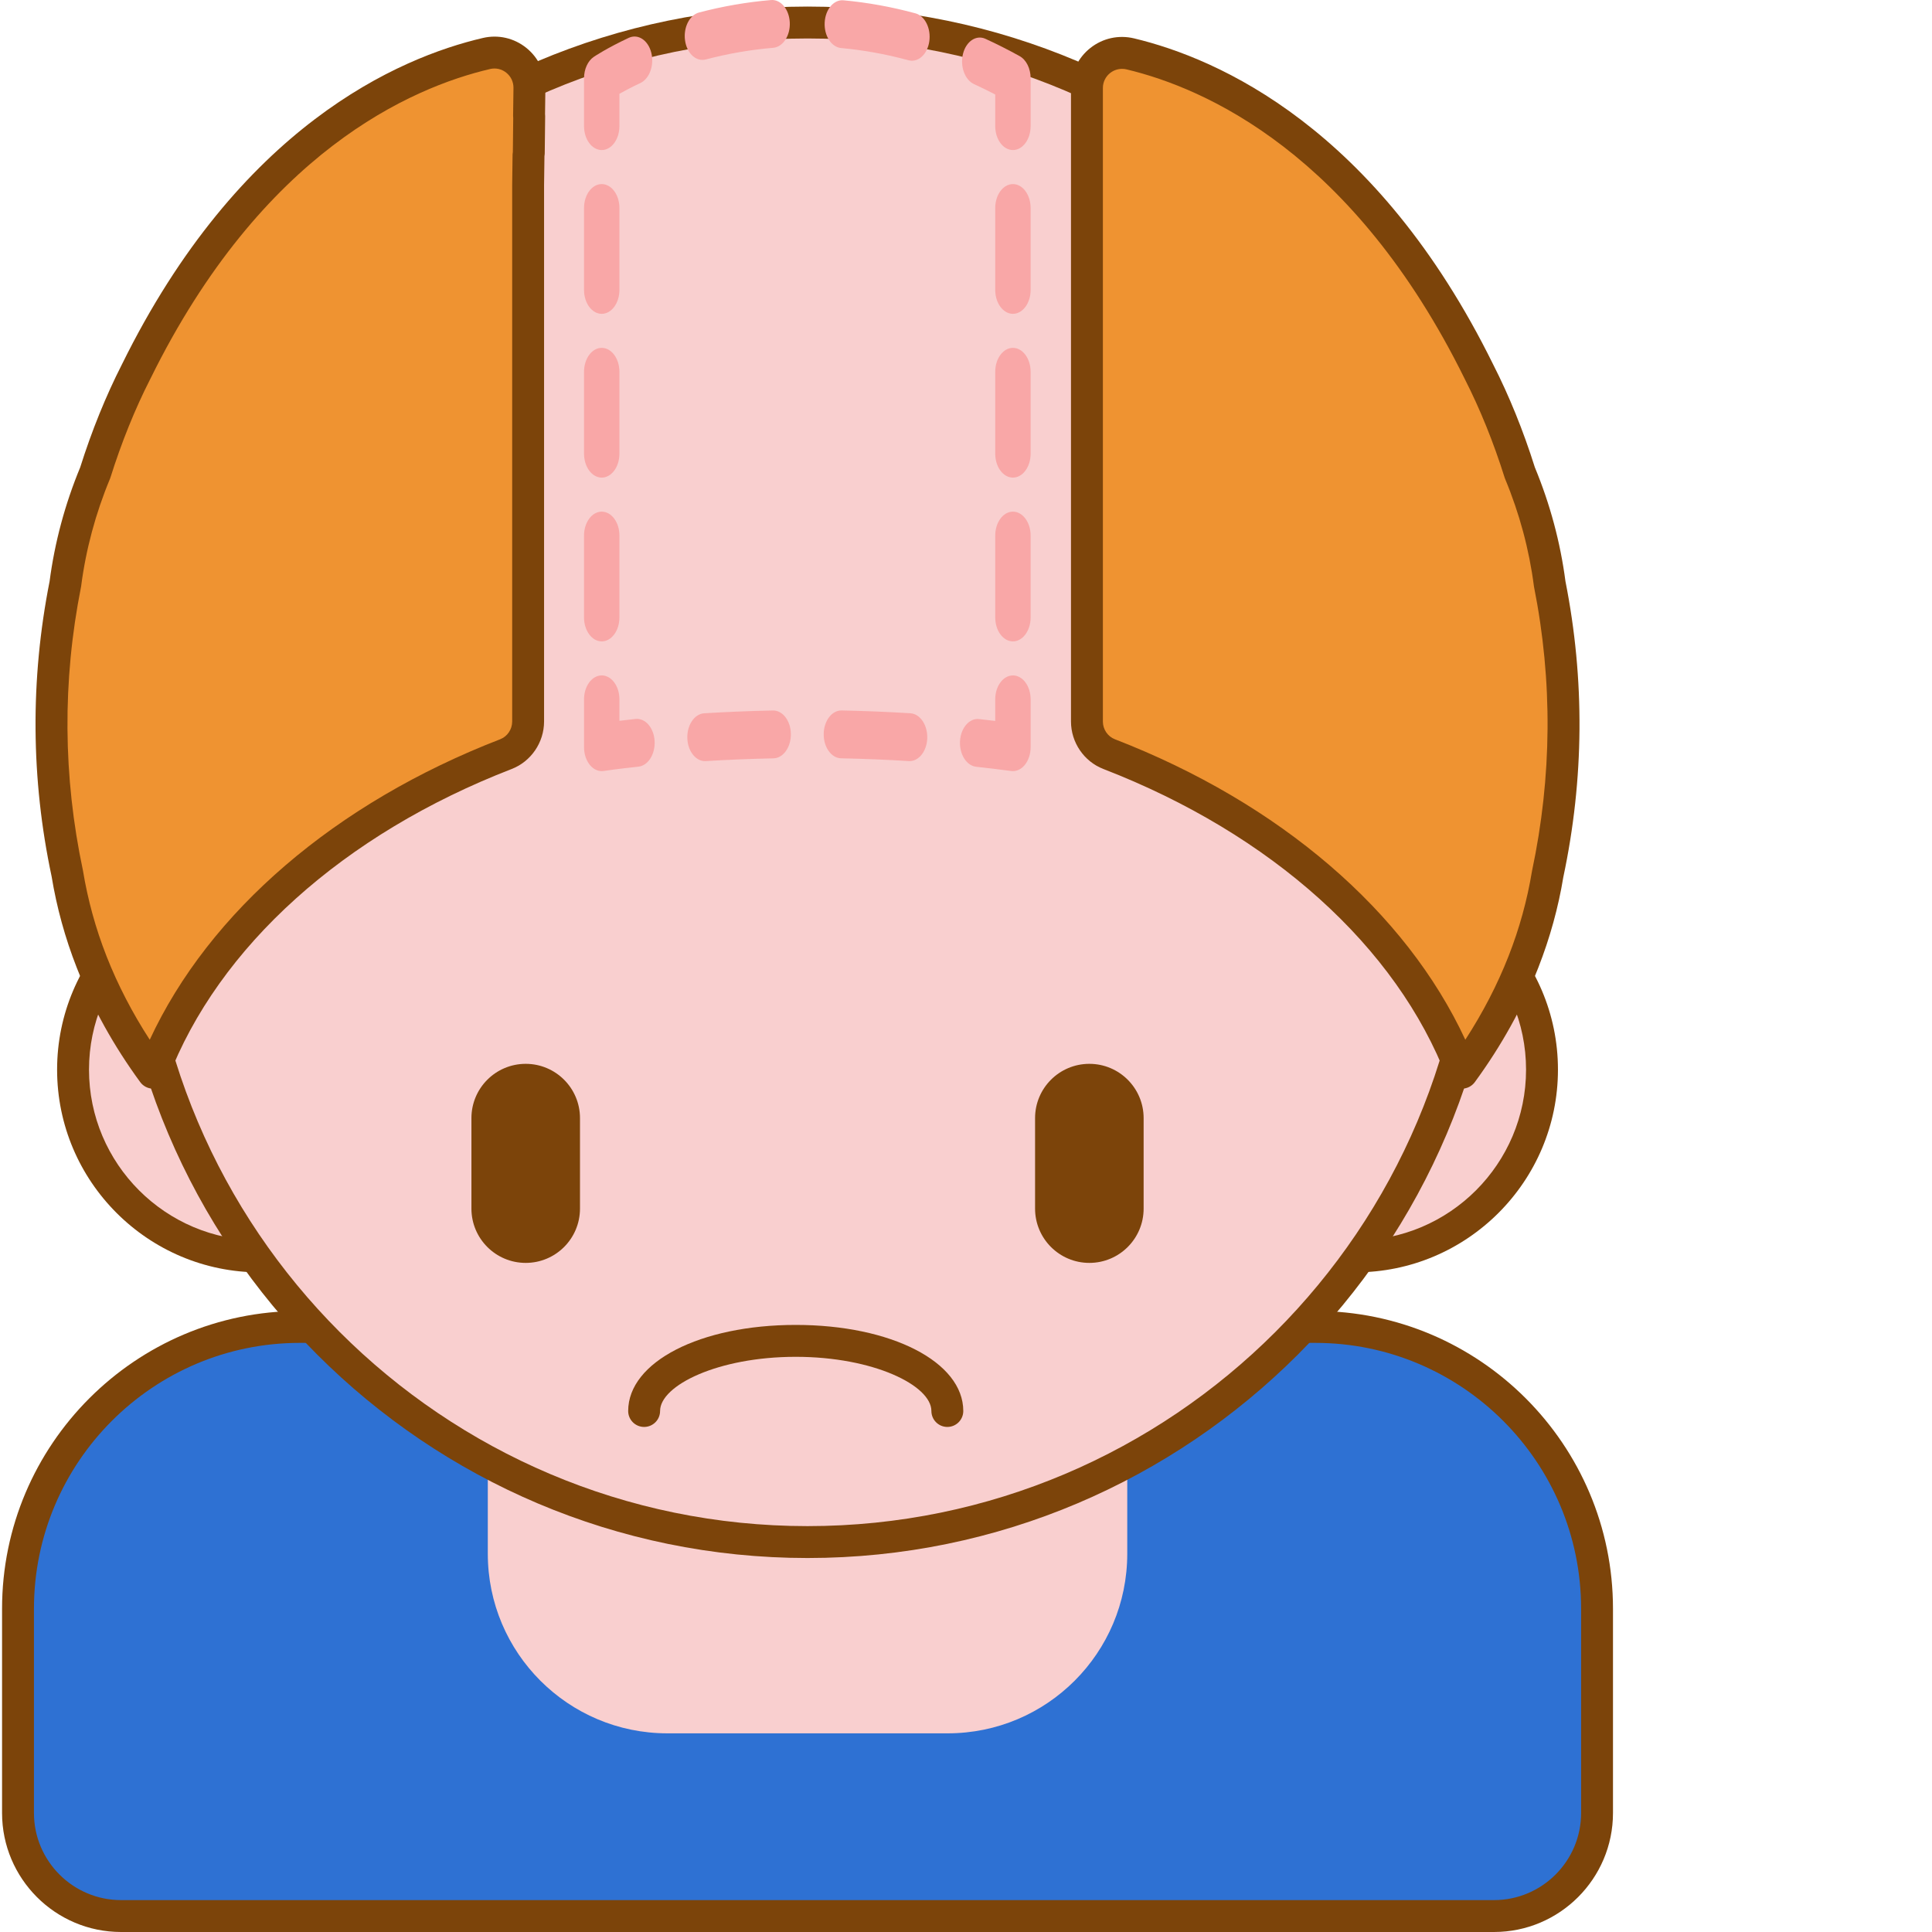
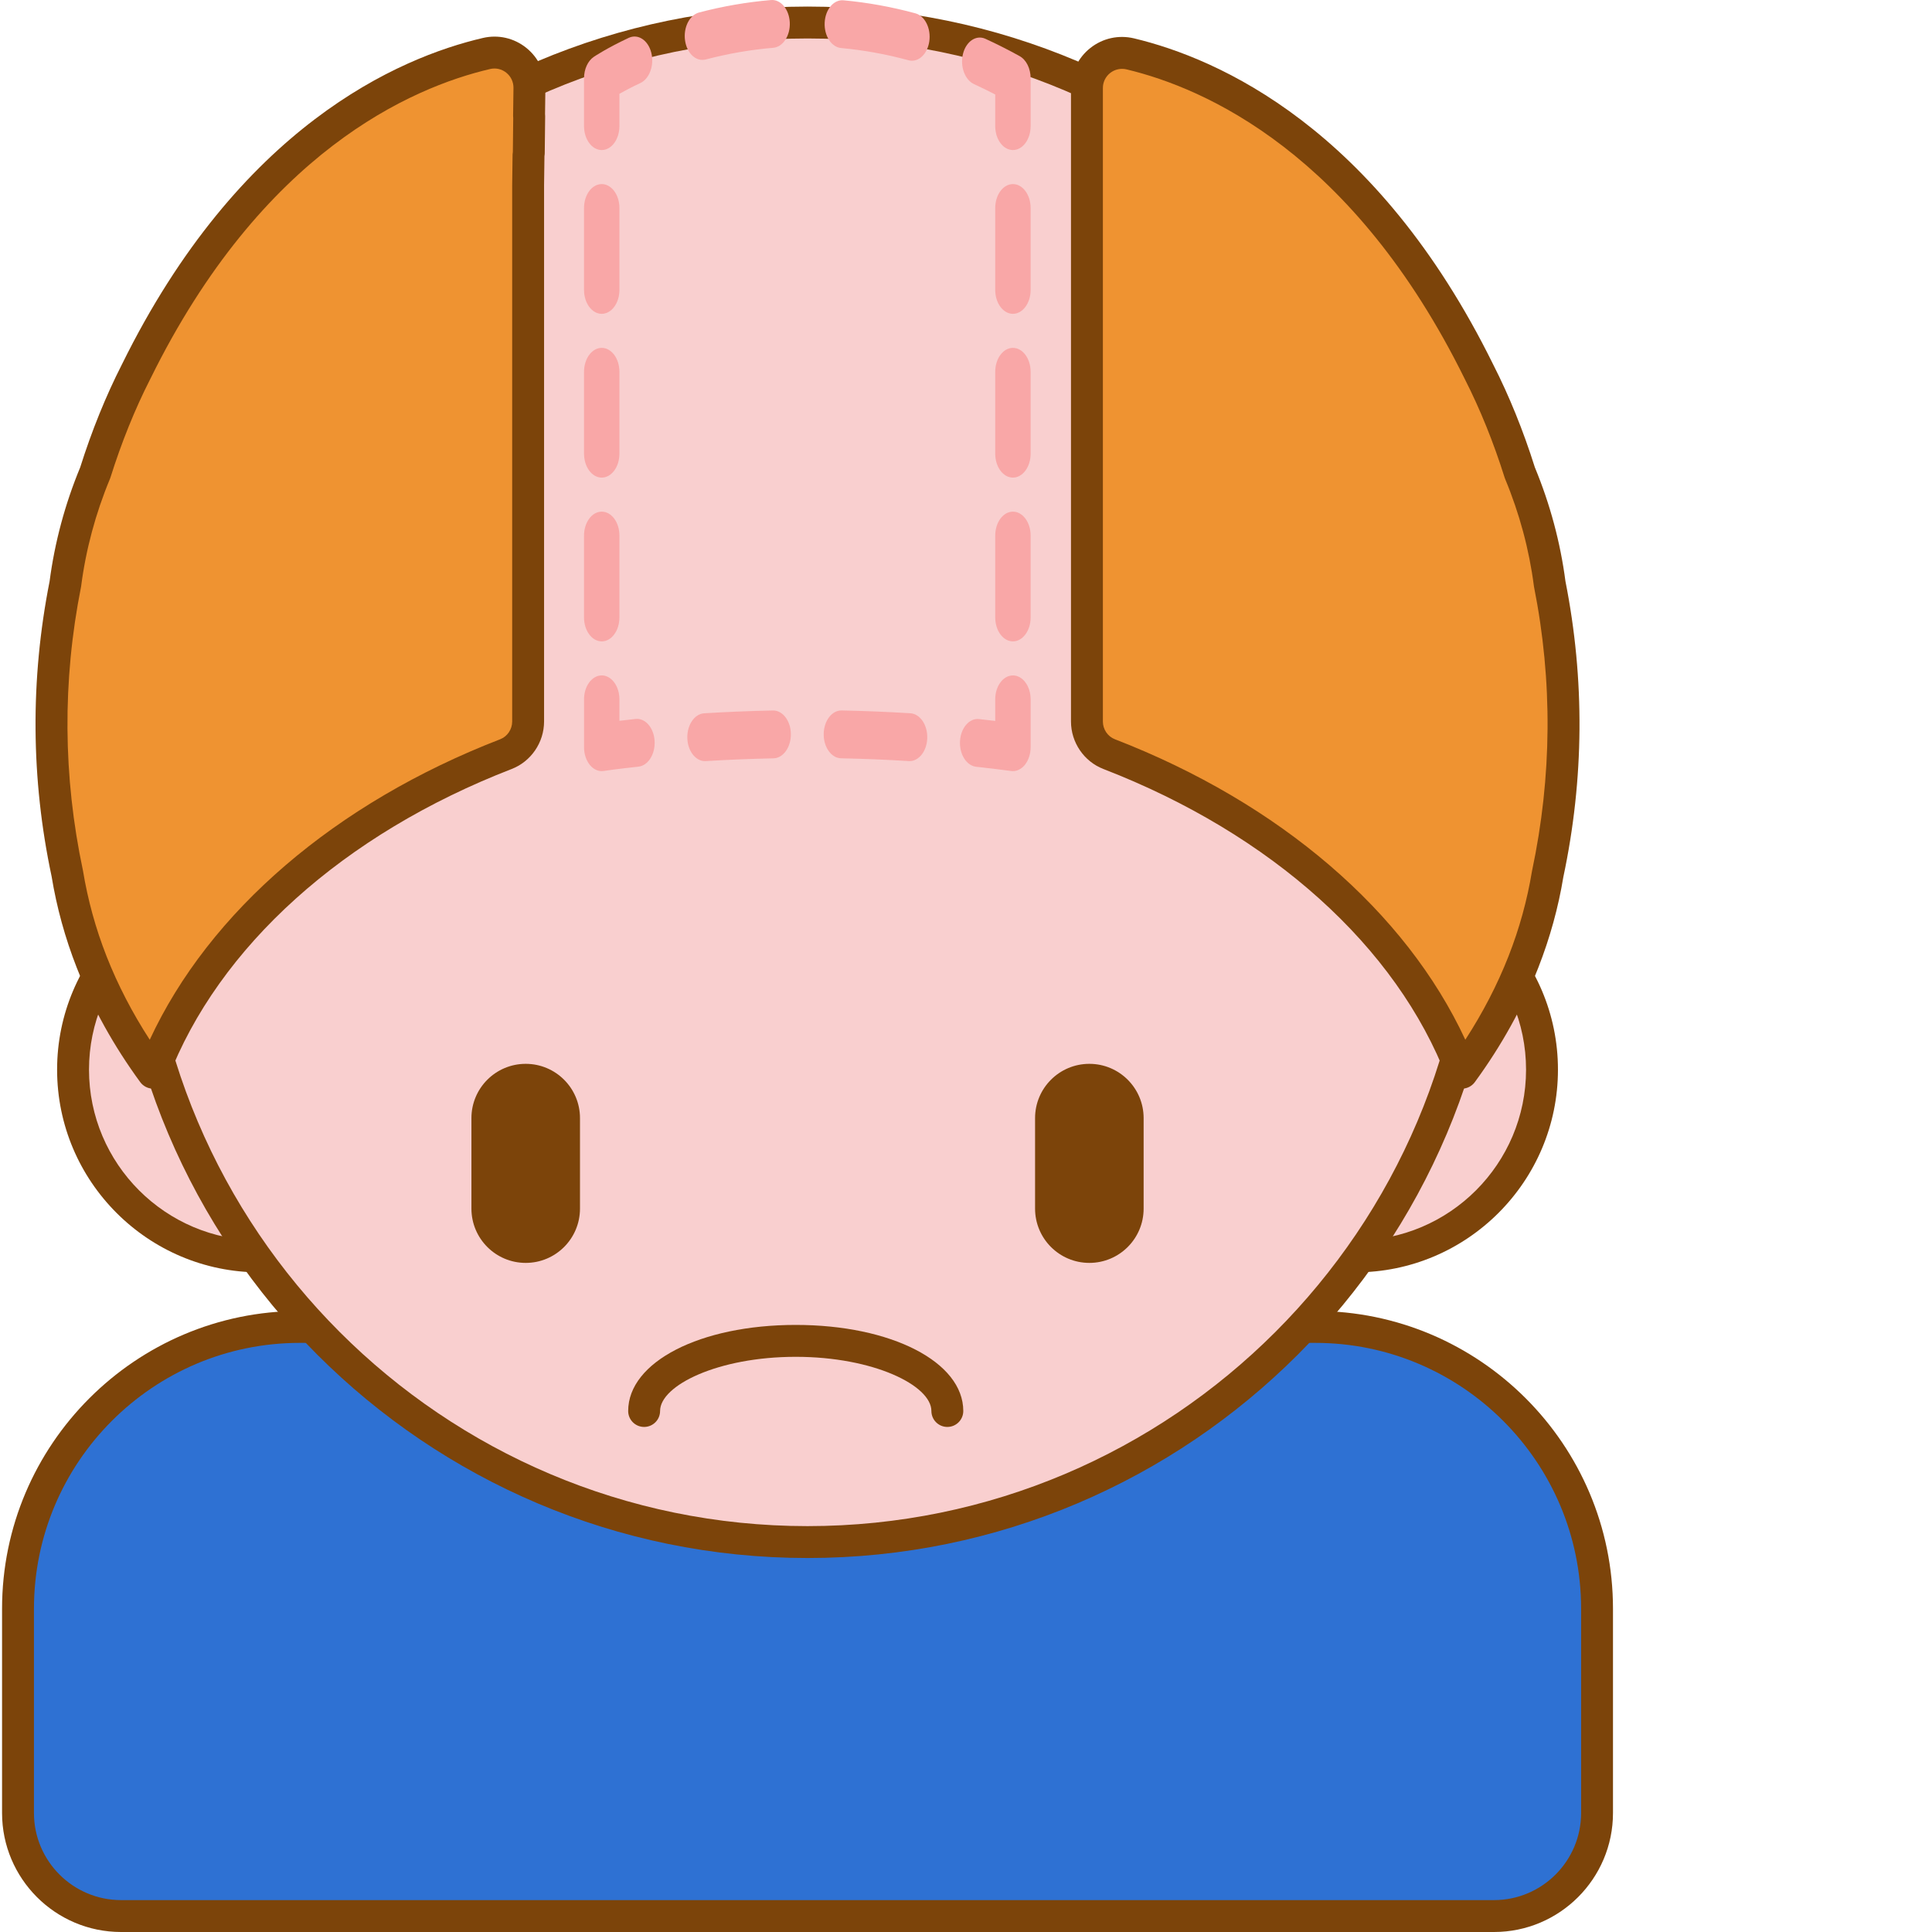
<svg xmlns="http://www.w3.org/2000/svg" width="512" height="512" x="0" y="0" viewBox="0 0 484 484.516" style="enable-background:new 0 0 512 512" xml:space="preserve" class="">
  <g>
    <path d="m374.414 480.516h-344.312c-14.273 0-25.844-11.57-25.844-25.844v-51.23c0-39.031 31.637-70.668 70.664-70.668h254.668c39.027 0 70.664 31.637 70.664 70.668v51.23c.004 14.273-11.566 25.844-25.84 25.844zm0 0" fill="#2e71d3" data-original="#a4c9ff" class="" />
    <path d="m374.414 484.516h-344.312c-16.457 0-29.844-13.387-29.844-29.844v-51.23c0-41.172 33.496-74.668 74.664-74.668h254.668c41.172 0 74.664 33.496 74.664 74.668v51.23c.004 16.453-13.383 29.844-29.84 29.844zm-299.492-147.742c-36.758 0-66.664 29.906-66.664 66.668v51.23c0 12.043 9.797 21.844 21.844 21.844h344.312c12.043 0 21.844-9.797 21.844-21.844v-51.23c0-36.762-29.906-66.668-66.664-66.668zm0 0" fill="#7c440a" data-original="#3762cc" class="" />
    <path d="m64.898 315.086c-25.867 0-46.836-20.969-46.836-46.836s20.969-46.836 46.836-46.836c25.867 0 46.836 20.969 46.836 46.836s-20.969 46.836-46.836 46.836zm0 0" fill="#f9cfcf" data-original="#f9cfcf" class="" />
    <path d="m339.617 315.086c-25.867 0-46.836-20.969-46.836-46.836s20.969-46.836 46.836-46.836c25.867 0 46.836 20.969 46.836 46.836s-20.969 46.836-46.836 46.836zm0 0" fill="#f9cfcf" data-original="#f9cfcf" class="" />
    <path d="m64.898 319.086c-28.031 0-50.836-22.805-50.836-50.836s22.805-50.836 50.836-50.836 50.836 22.805 50.836 50.836-22.805 50.836-50.836 50.836zm0-93.672c-23.621 0-42.836 19.215-42.836 42.836s19.215 42.836 42.836 42.836c23.621 0 42.836-19.215 42.836-42.836s-19.215-42.836-42.836-42.836zm0 0" fill="#7c440a" data-original="#3762cc" class="" />
    <path d="m339.617 319.086c-28.031 0-50.836-22.805-50.836-50.836s22.805-50.836 50.836-50.836 50.836 22.805 50.836 50.836-22.805 50.836-50.836 50.836zm0-93.672c-23.621 0-42.836 19.215-42.836 42.836s19.215 42.836 42.836 42.836c23.621 0 42.836-19.215 42.836-42.836s-19.215-42.836-42.836-42.836zm0 0" fill="#7c440a" data-original="#3762cc" class="" />
    <path d="m202.258 5.645c-93.879 0-169.98 76.102-169.98 169.98v41.121c0 93.875 76.102 169.98 169.98 169.98 93.879 0 169.98-76.105 169.98-169.98v-41.121c0-93.879-76.102-169.98-169.98-169.98zm0 0" fill="#f9cfcf" data-original="#f9cfcf" class="" />
-     <path d="m237.395 434.695h-70.273c-24.879 0-45.047-20.168-45.047-45.047v-69.84h160.367v69.84c0 24.879-20.168 45.047-45.047 45.047zm0 0" fill="#f9cfcf" data-original="#f9cfcf" class="" />
    <path d="m237.32 357.855c-2.207 0-4-1.793-4-4 0-6.414-14.547-13.586-34.02-13.586-19.473 0-34.02 7.172-34.02 13.586 0 2.207-1.793 4-4 4-2.211 0-4-1.793-4-4 0-12.305 18.062-21.586 42.02-21.586 23.953 0 42.02 9.281 42.02 21.586 0 2.207-1.789 4-4 4zm0 0" fill="#7c440a" data-original="#3762cc" class="" />
    <path d="m131.582 316.715c-7.52 0-13.613-6.098-13.613-13.617v-22.691c0-7.52 6.094-13.613 13.613-13.613s13.613 6.098 13.613 13.613v22.691c0 7.52-6.094 13.617-13.613 13.617zm0 0" fill="#7c440a" data-original="#3762cc" class="" />
    <path d="m272.934 316.715c-7.52 0-13.613-6.098-13.613-13.617v-22.691c0-7.52 6.094-13.613 13.613-13.613 7.52 0 13.613 6.098 13.613 13.613v22.691c.004 7.52-6.094 13.617-13.613 13.617zm0 0" fill="#7c440a" data-original="#3762cc" class="" />
    <path d="m202.258 390.727c-95.934 0-173.98-78.047-173.98-173.98v-41.121c0-95.934 78.047-173.98 173.98-173.98 95.934 0 173.98 78.047 173.98 173.98v41.121c0 95.934-78.047 173.98-173.98 173.98zm0-381.082c-91.523 0-165.98 74.457-165.98 165.98v41.121c0 91.523 74.457 165.98 165.98 165.98 91.523 0 165.98-74.457 165.98-165.98v-41.121c0-91.52-74.457-165.98-165.98-165.98zm0 0" fill="#7c440a" data-original="#3762cc" class="" />
    <path d="m132.289 38.918c.012-.184.047-.359.062-.539l.105-9.301c-.012.004-.023.008-.039.012l.098-6.977c.074-5.707-5.207-10-10.766-8.703-18.945 4.426-58.695 20.609-87.84 79.734-.008.016-.016.031-.023.051-3.828 7.512-7.297 15.926-10.27 25.375-3.723 8.953-6.246 18.273-7.488 27.867-4.23 21.293-5.207 45.852.5 72.695 1.242 7.57 3.285 14.957 6.098 22.113 0 .008.004.016.004.023 3.812 9.707 9.004 18.992 15.406 27.75 13.211-34.555 45.656-63.324 88.488-79.898 3.363-1.301 5.559-4.566 5.559-8.172v-134.547zm0 0" fill="#ef9331" data-original="#4671c6" class="" />
    <path d="m388.387 146.434c-1.246-9.59-3.766-18.91-7.488-27.863-2.977-9.449-6.441-17.863-10.27-25.375-.008-.02-.016-.035-.027-.055-28.934-58.699-68.297-75.07-87.391-79.629-5.551-1.324-10.883 2.844-10.883 8.555v158.879c0 3.609 2.195 6.871 5.559 8.176 42.832 16.57 75.277 45.344 88.488 79.898 6.402-8.758 11.594-18.043 15.406-27.75 0-.008.004-.02.004-.023 2.812-7.156 4.855-14.543 6.098-22.113 5.703-26.848 4.73-51.406.504-72.699zm0 0" fill="#ef9331" data-original="#4671c6" class="" />
    <path d="m38.137 273.02c-1.262 0-2.469-.605-3.227-1.641-6.66-9.105-12.008-18.746-15.898-28.648-.008-.023-.02-.043-.027-.066-2.91-7.422-5.027-15.121-6.301-22.879-5.195-24.422-5.375-49.379-.504-73.996 1.277-9.75 3.859-19.367 7.676-28.586 2.91-9.215 6.43-17.898 10.465-25.82 29.43-59.711 69.348-76.922 90.523-81.863 3.84-.898 7.809.008 10.887 2.48 3.094 2.488 4.836 6.195 4.785 10.168l-.086 6.414c.02.18.031.363.031.543l-.105 9.297c0 .098-.008.191-.016.281-.012.156-.031.312-.055.465l-.098 7.289v134.492c0 5.238-3.262 10.023-8.117 11.902-42.16 16.312-73.578 44.594-86.195 77.594-.523 1.371-1.75 2.344-3.207 2.539-.176.02-.355.035-.531.035zm-11.648-33.141c2.809 7.129 6.43 14.125 10.809 20.871 14.918-32.145 46.52-59.355 87.887-75.359 1.797-.695 3.004-2.48 3.004-4.445v-134.543l.098-7.539c0-.066.004-.133.008-.203.012-.188.035-.371.062-.551l.094-8.516c-.023-.184-.035-.367-.031-.555l.094-6.98c.02-1.496-.633-2.887-1.797-3.824-1.148-.926-2.629-1.266-4.059-.93-19.797 4.625-57.188 20.855-85.16 77.605-.031.066-.09.184-.125.246-3.785 7.43-7.152 15.762-9.938 24.617-.039.113-.078.223-.125.332-3.598 8.66-6.027 17.691-7.211 26.844-.016.09-.027.176-.043.266-4.688 23.59-4.52 47.508.488 71.086 1.223 7.406 3.195 14.574 5.91 21.484.012.027.023.062.035.094zm0 0" fill="#7c440a" data-original="#3762cc" class="" />
    <path d="m366.379 273.02c-.176 0-.355-.016-.531-.039-1.453-.195-2.684-1.168-3.207-2.535-12.617-33-44.035-61.285-86.195-77.598-4.859-1.879-8.117-6.66-8.117-11.902v-158.879c0-3.941 1.773-7.602 4.863-10.039 3.102-2.453 7.09-3.328 10.949-2.406 21.062 5.031 60.766 22.344 90.051 81.754 4.035 7.926 7.559 16.609 10.465 25.824 3.82 9.219 6.402 18.836 7.676 28.586 4.871 24.617 4.691 49.574-.535 74.18-1.238 7.566-3.355 15.25-6.258 22.66-.012.035-.023.07-.039.105-3.891 9.902-9.238 19.543-15.898 28.648-.754 1.035-1.961 1.641-3.223 1.641zm-85.242-255.75c-1.078 0-2.125.359-2.988 1.039-1.156.914-1.82 2.285-1.82 3.762v158.879c0 1.961 1.207 3.746 3.004 4.441 41.367 16.004 72.969 43.215 87.887 75.359 4.383-6.754 8.012-13.762 10.82-20.902.008-.023.016-.043.023-.059 2.715-6.91 4.688-14.078 5.875-21.301 5.043-23.766 5.207-47.684.523-71.273-.016-.086-.031-.176-.043-.266-1.184-9.148-3.613-18.18-7.211-26.84-.047-.113-.086-.223-.125-.336-2.785-8.855-6.156-17.188-10.016-24.762-27.887-56.574-65.086-72.898-84.781-77.605-.383-.094-.766-.137-1.148-.137zm100.645 224h.02zm0 0" fill="#7c440a" data-original="#3762cc" class="" />
    <g fill="#f9a7a7">
      <path d="m150.645 37.629c-2.449 0-4.438-2.688-4.438-6v-12c0-2.27.945-4.348 2.445-5.367.133-.086 3.262-2.195 8.77-4.773 2.32-1.078 4.848.574 5.648 3.707.801 3.129-.426 6.547-2.742 7.633-2.191 1.027-3.957 1.965-5.246 2.691v8.109c0 3.316-1.984 6-4.438 6zm0 0" fill="#f9a7a7" data-original="#f9a7a7" class="" />
      <path d="m150.645 160.848c-2.449 0-4.438-2.684-4.438-6v-20.535c0-3.316 1.988-6 4.438-6 2.453 0 4.441 2.684 4.441 6v20.535c-.004 3.316-1.988 6-4.441 6zm0-41.07c-2.449 0-4.438-2.688-4.438-6v-20.539c0-3.312 1.988-6 4.438-6 2.453 0 4.441 2.688 4.441 6v20.539c-.004 3.312-1.988 6-4.441 6zm0-41.074c-2.449 0-4.438-2.684-4.438-6v-20.539c0-3.312 1.988-6 4.438-6 2.453 0 4.441 2.688 4.441 6v20.539c-.004 3.316-1.988 6-4.441 6zm0 0" fill="#f9a7a7" data-original="#f9a7a7" class="" />
      <path d="m150.645 193.383c-1.082 0-2.137-.539-2.953-1.523-.945-1.137-1.484-2.766-1.484-4.477v-12c0-3.312 1.988-6 4.438-6 2.453 0 4.441 2.688 4.441 6v5.379c1.16-.137 2.512-.293 4.047-.457 2.434-.262 4.582 2.207 4.773 5.508.195 3.305-1.629 6.195-4.074 6.457-5.5.586-8.648 1.07-8.68 1.074-.172.027-.34.039-.508.039zm0 0" fill="#f9a7a7" data-original="#f9a7a7" class="" />
      <path d="m176.547 190.875c-2.359 0-4.324-2.512-4.434-5.73-.109-3.309 1.785-6.113 4.234-6.266 5.672-.344 11.469-.582 17.23-.699h.066c2.422 0 4.402 2.625 4.438 5.91.035 3.312-1.922 6.039-4.371 6.09-5.672.117-11.379.348-16.965.688-.062.004-.133.008-.199.008zm51.301-.004c-.07 0-.137-.004-.207-.008-5.559-.344-11.266-.578-16.953-.691-2.453-.047-4.41-2.773-4.375-6.086.035-3.285 2.016-5.914 4.434-5.914h.066c5.789.117 11.586.352 17.238.703 2.445.152 4.34 2.957 4.23 6.27-.113 3.219-2.074 5.727-4.434 5.727zm0 0" fill="#f9a7a7" data-original="#f9a7a7" class="" />
      <path d="m253.77 193.383c-.145 0-.293-.008-.438-.027-2.945-.395-5.867-.746-8.762-1.059-2.445-.266-4.266-3.156-4.07-6.461.195-3.301 2.344-5.789 4.781-5.5 1.344.145 2.691.297 4.047.461v-5.414c0-3.312 1.988-6 4.441-6s4.441 2.688 4.441 6v12c0 1.695-.531 3.309-1.461 4.445-.82 1.008-1.887 1.555-2.98 1.555zm0 0" fill="#f9a7a7" data-original="#f9a7a7" class="" />
      <path d="m253.77 160.848c-2.453 0-4.441-2.684-4.441-6v-20.535c0-3.316 1.988-6 4.441-6 2.449 0 4.438 2.684 4.438 6v20.535c0 3.316-1.988 6-4.438 6zm0-41.07c-2.453 0-4.441-2.688-4.441-6v-20.539c0-3.312 1.988-6 4.441-6 2.449 0 4.438 2.688 4.438 6v20.539c0 3.312-1.988 6-4.438 6zm0-41.074c-2.453 0-4.441-2.684-4.441-6v-20.539c0-3.312 1.988-6 4.441-6 2.449 0 4.438 2.688 4.438 6v20.539c0 3.316-1.988 6-4.438 6zm0 0" fill="#f9a7a7" data-original="#f9a7a7" class="" />
      <path d="m253.77 37.629c-2.453 0-4.441-2.688-4.441-6v-7.93c-1.766-.922-3.539-1.793-5.301-2.594-2.32-1.062-3.566-4.469-2.781-7.609.789-3.141 3.312-4.82 5.629-3.762 2.855 1.309 5.742 2.77 8.578 4.344 1.668.922 2.754 3.117 2.754 5.551v12c0 3.316-1.988 6-4.438 6zm0 0" fill="#f9a7a7" data-original="#f9a7a7" class="" />
      <path d="m228.445 15.23c-.293 0-.586-.039-.879-.121-5.562-1.516-11.242-2.543-16.879-3.059-2.449-.227-4.297-3.086-4.129-6.395.164-3.305 2.289-5.812 4.73-5.578 6.023.551 12.09 1.652 18.027 3.266 2.406.656 3.961 3.82 3.477 7.066-.426 2.852-2.277 4.82-4.348 4.82zm-52.547-.207c-2.082 0-3.938-1.988-4.352-4.855-.469-3.254 1.105-6.402 3.512-7.035 5.93-1.562 12-2.609 18.043-3.121 2.434-.203 4.551 2.305 4.707 5.617.152 3.305-1.707 6.152-4.156 6.359-5.66.477-11.344 1.461-16.898 2.922-.289.074-.57.113-.855.113zm0 0" fill="#f9a7a7" data-original="#f9a7a7" class="" />
    </g>
  </g>
</svg>